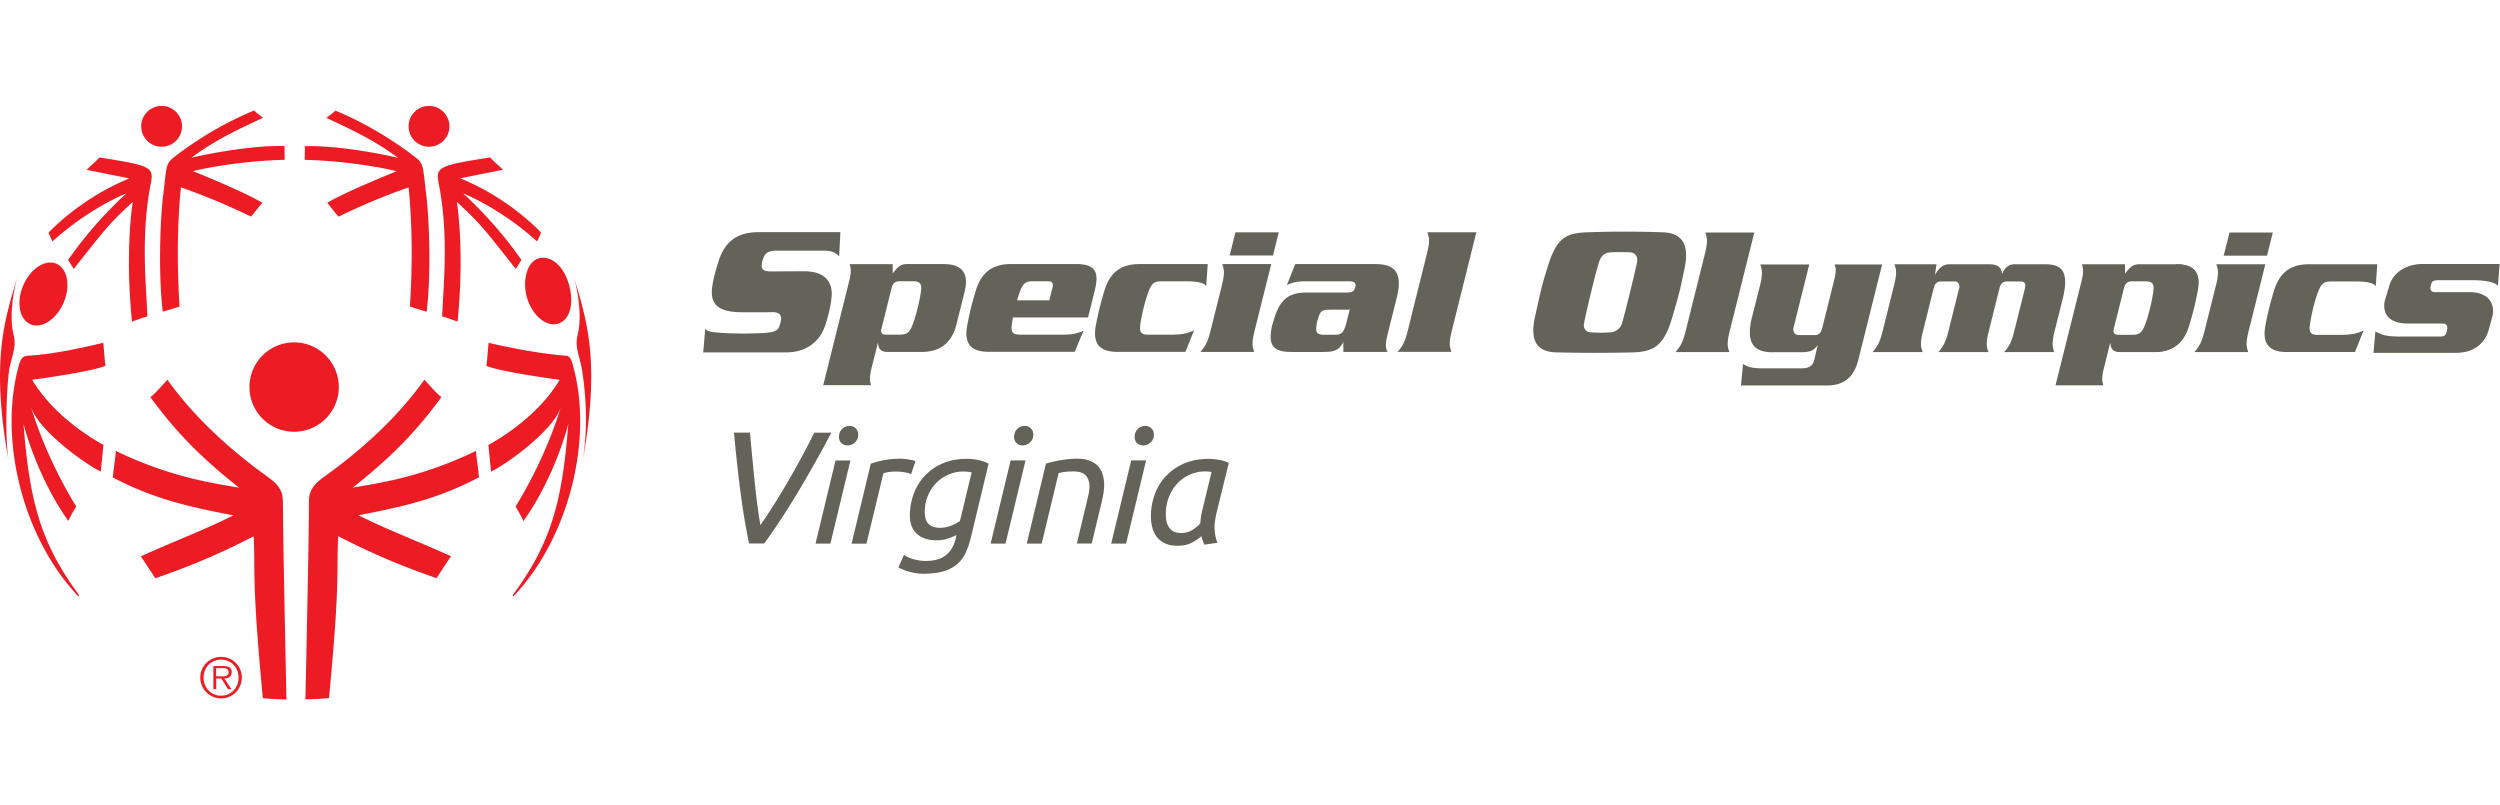
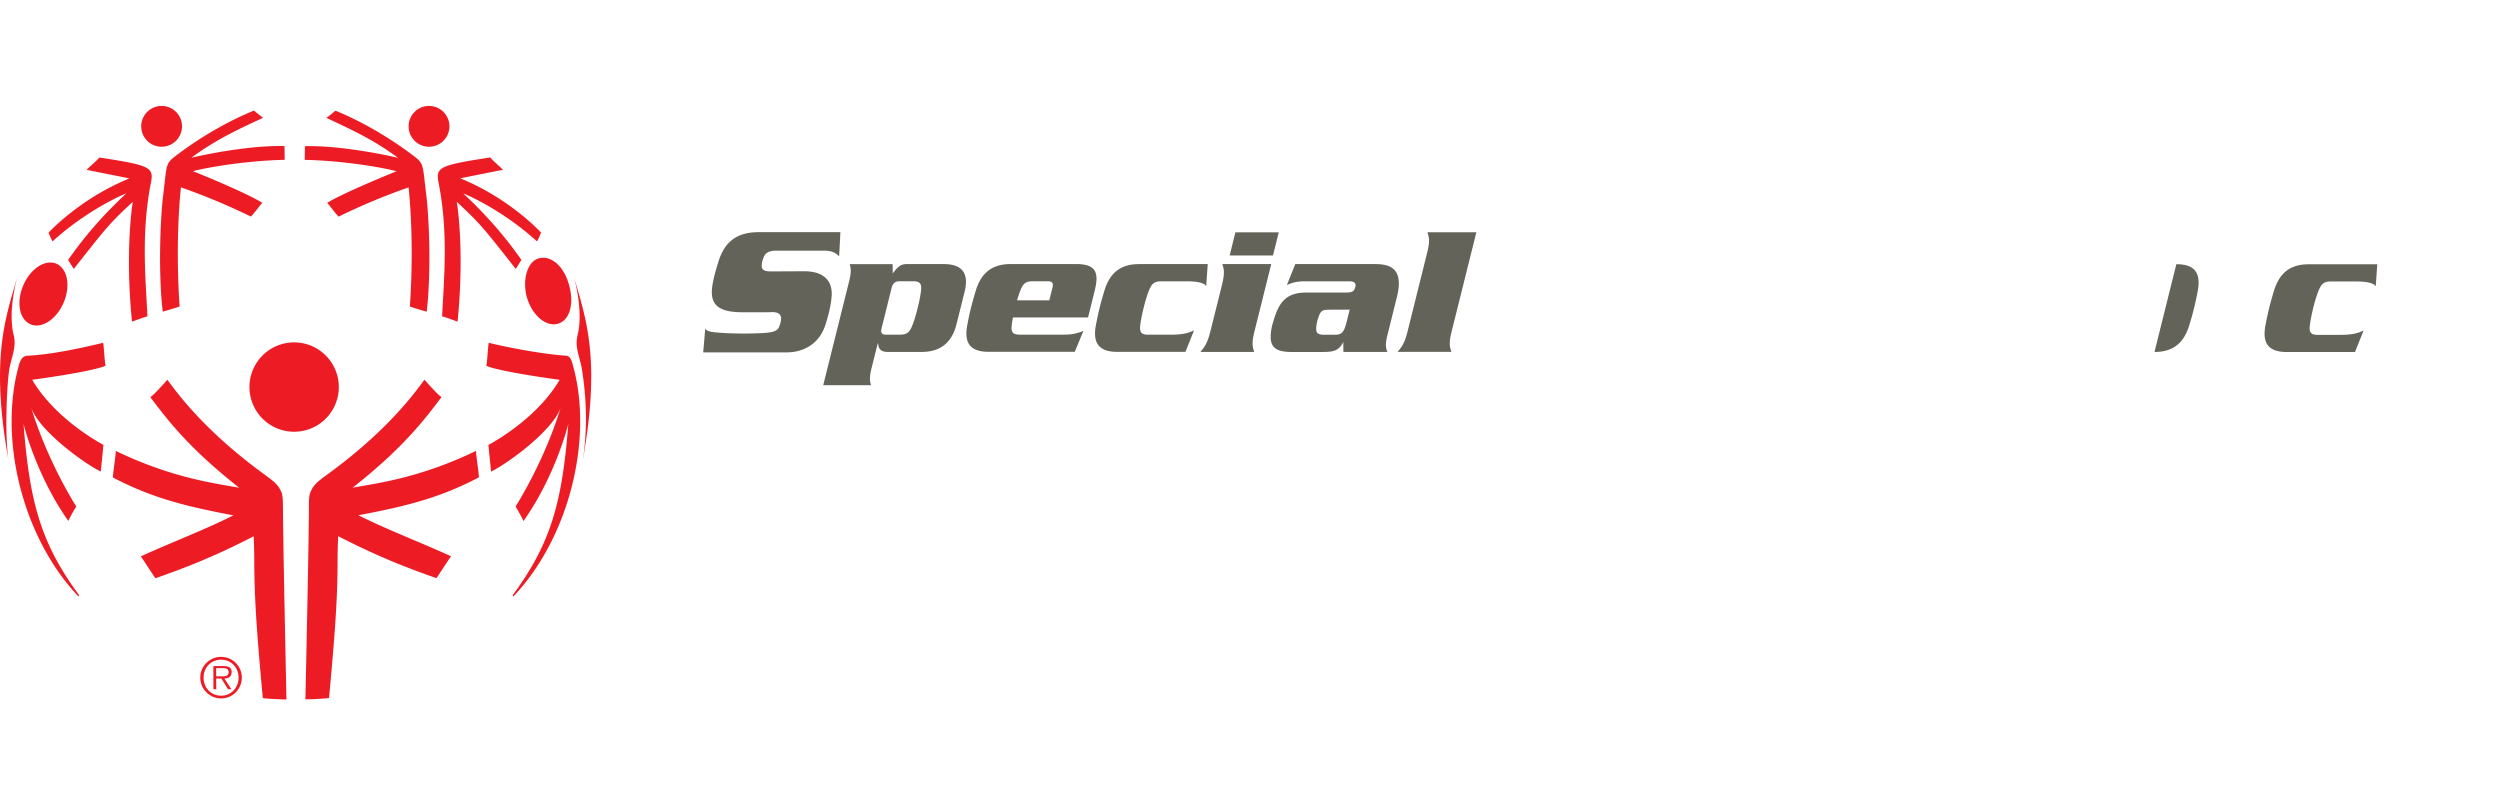
<svg xmlns="http://www.w3.org/2000/svg" fill="none" viewBox="0 0 149 48" class="customer-logo">
  <title>Virginia Special Olympics logo</title>
  <g class="special-olympics-virginia">
    <path class="path-fill logo-fill" fill="#ED1C24" d="M1.815 19.328c.666.284 1.55-.291 1.976-1.29.427-.994.236-2.034-.43-2.319-.665-.284-1.549.292-1.975 1.29-.305.714-.295 1.449-.018 1.913.108.18.26.322.447.402v.004ZM9.597 8.745a1.216 1.216 0 1 0 .001-2.431 1.216 1.216 0 0 0-.001 2.431Zm.132 2.845c-.19 1.564-.295 4.777-.028 6.985 0 0 1.005-.29 1.002-.315-.163-2.447-.135-4.995.08-7.095a39.086 39.086 0 0 1 4.173 1.743c.242-.26.447-.551.676-.821-1.075-.662-4.1-1.876-4.132-1.883.704-.197 3.088-.627 5.463-.679.014 0-.018-.818 0-.818-2.198-.066-5.262.614-5.56.697 1.494-1.116 2.977-1.775 4.277-2.385a12.33 12.33 0 0 1-.544-.43c-2.78 1.137-4.87 2.863-4.884 2.877-.374.347-.33.534-.52 2.122l-.003.003Zm-6.596 2.795c2.17-1.972 4.422-2.884 4.388-2.852-1.737 1.622-2.763 2.963-3.463 3.961.121.174.215.36.343.53 2.028-2.575 2.108-2.679 3.511-3.996 0 .035-.478 2.811-.045 7.144 0 0 .919-.347.922-.309-.118-2.336-.381-5.046.219-8.038.16-.866-.142-.984-3.085-1.438-.194.222-.326.319-.766.735l2.554.51c-2.984 1.22-4.818 3.237-4.818 3.237s.226.54.246.52l-.006-.004Zm22.401-5.64a1.216 1.216 0 1 0 .002-2.431 1.216 1.216 0 0 0-.002 2.431Zm-7.362.784c2.378.048 4.76.481 5.463.679-.028.01-3.054 1.223-4.132 1.882.23.27.434.562.676.822a37.804 37.804 0 0 1 4.173-1.744c.215 2.1.243 4.645.077 7.095 0 .024 1.001.316 1.001.316.267-2.212.163-5.421-.027-6.985-.194-1.587-.15-1.774-.52-2.12-.018-.015-2.108-1.737-4.887-2.878 0 0-.437.364-.545.43 1.304.61 2.787 1.272 4.277 2.385-.301-.083-3.362-.763-5.563-.697.021 0-.014.818 0 .818l.007-.003Zm7.955 1.296c.6 2.988.34 5.699.222 8.038 0-.038.922.309.922.309.433-4.33-.042-7.11-.045-7.144 1.404 1.32 1.483 1.421 3.511 3.997.125-.17.218-.357.343-.53-.703-.999-1.73-2.34-3.466-3.962-.035-.032 2.218.88 4.388 2.852.024.021.246-.52.246-.52s-1.833-2.02-4.818-3.237l2.551-.51c-.44-.416-.572-.513-.766-.734-2.946.457-3.247.571-3.088 1.438v.003ZM.817 19.983c-.374-1.487.226-3.498.212-3.46-.773 2.614-1.58 5.002-.52 10.933-.225-1.394-.118-4.43.045-5.439.114-.693.444-1.32.263-2.034Z" />
    <path class="path-fill logo-fill" fill="#ED1C24" d="M6.141 20.433c-1.348.323-3.109.704-4.506.77-.398.017-.482.471-.527.638-1.178 4.277.191 10.142 3.564 13.705 0 0 .048-.073.041-.08-2.28-3.085-2.953-5.553-3.31-10.204 0 .03.766 3.105 2.676 5.795-.024-.031.402-.783.468-.866-1.19-1.928-2.17-4.146-2.704-5.952.402 1.366 3.15 3.373 4.163 3.868l.16-1.59c-.104-.06-2.85-1.501-4.247-3.883.025 0 3.54-.471 4.368-.832-.066-.409-.111-1.38-.142-1.372l-.004.003Zm27.629.77c-1.393-.097-3.29-.447-4.638-.77-.03-.007-.08.964-.142 1.373.825.357 4.34.828 4.364.832-1.397 2.384-4.145 3.826-4.246 3.882l.16 1.59c1.012-.498 3.76-2.502 4.162-3.867-.533 1.806-1.518 4.024-2.703 5.951.066.087.488.835.468.867 1.91-2.69 2.672-5.761 2.675-5.796-.356 4.648-1.029 7.12-3.313 10.204a.425.425 0 0 0 .042.08c3.372-3.563 4.741-9.428 3.566-13.705-.045-.166-.128-.62-.395-.638v-.003Zm-2.336-3.387c.33 1.033 1.154 1.692 1.844 1.47a.95.95 0 0 0 .482-.36c.319-.434.367-1.158.166-1.907-.333-1.244-1.154-1.83-1.844-1.612-.69.219-.977 1.376-.652 2.406l.004.003Z" />
    <path class="path-fill logo-fill" fill="#ED1C24" d="M34.21 16.523c-.014-.041.586 1.973.212 3.46-.18.714.152 1.341.263 2.034.347 2.195.27 4.045.045 5.439 1.06-5.93.25-8.319-.52-10.933ZM20.193 23.12a2.663 2.663 0 1 0-5.325.001 2.663 2.663 0 0 0 5.325-.001Zm8.187 3.75c-3.282 1.577-5.705 1.906-7.359 2.194 2.836-2.236 4.115-3.823 5.29-5.393-.215-.177-.312-.26-1.016-1.04-.606.832-2.218 3.043-5.736 5.612-.676.492-.877.655-1.071 1.123-.08.194-.077.589-.077.877.01 1.317-.204 11.382-.211 11.438.333 0 1.407-.056 1.41-.083.42-4.482.507-6.24.51-8.257 0-.728.035-1.317.035-1.383 2.333 1.19 3.913 1.817 5.854 2.5.115-.143.853-1.31.88-1.3-1.84-.843-3.722-1.546-5.528-2.448 2.728-.523 4.745-.984 7.175-2.256.042-.02-.201-1.567-.16-1.588l.004.004Zm-11.518 3.376c0-.288 0-.683-.076-.877-.194-.468-.395-.63-1.071-1.123-3.515-2.568-5.13-4.78-5.737-5.612-.703.777-.8.863-1.015 1.04 1.175 1.57 2.454 3.158 5.289 5.393-1.657-.29-4.08-.62-7.359-2.194.045.021-.197 1.567-.159 1.588 2.43 1.269 4.447 1.73 7.175 2.256-1.803.902-3.685 1.605-5.525 2.447.028-.013.766 1.158.88 1.3 1.941-.682 3.522-1.306 5.855-2.499 0 .063.034.652.034 1.383.007 2.014.094 3.771.51 8.257 0 .027 1.078.083 1.41.083-.003-.056-.218-10.118-.207-11.439l-.004-.003Zm-3.053 9.816c0-.229-.125-.364-.49-.364h-.602v1.38h.17v-.638h.308l.395.638h.201l-.42-.638c.247-.007.434-.107.434-.378h.004Zm-.666.246h-.26v-.489h.395c.17 0 .347.028.347.243 0 .28-.288.246-.482.246Z" />
    <path class="path-fill logo-fill" fill="#ED1C24" d="M13.178 39.15c-.687 0-1.241.555-1.241 1.235 0 .679.554 1.24 1.24 1.24.687 0 1.235-.554 1.235-1.24a1.23 1.23 0 0 0-1.234-1.234Zm0 2.313c-.604 0-1.044-.472-1.044-1.075s.44-1.071 1.044-1.071c.603 0 1.04.471 1.04 1.071s-.437 1.075-1.04 1.075Z" />
    <path class="path-fill logo-fill" fill="#636359" d="M67.956 19.414c-.038.357.045.534.468.534h1.283c.87 0 1.12-.11 1.456-.256l-.51 1.279h-4.062c-1.203 0-1.463-.638-1.269-1.626.16-.811.232-1.113.485-1.972.298-1.016.884-1.633 2.087-1.633h4.087l-.09 1.304c-.153-.191-.534-.278-1.169-.278h-1.504c-.423 0-.569.135-.735.534-.2.489-.464 1.522-.527 2.114ZM53.2 15.74l.008.558c.284-.378.46-.558.828-.558h2.215c1.203 0 1.48.666 1.245 1.626L57 19.349c-.24.956-.85 1.625-2.056 1.625h-2.059c-.478 0-.537-.302-.55-.513h-.021l-.378 1.515c-.132.534-.09.77-.021.98h-2.85l1.554-6.235c.131-.534.093-.77.02-.98h2.562Zm-.387 4.205h.821c.423 0 .569-.136.735-.534.201-.489.465-1.522.527-2.114.038-.358-.045-.534-.468-.534h-.822c-.256.003-.395.118-.468.405l-.592 2.381c-.073.292.007.396.26.396h.01-.003ZM64.16 15.74h-4.034c-1.133.038-1.695.648-1.986 1.633-.253.86-.326 1.16-.485 1.972-.19.96.052 1.588 1.168 1.622h5.234l.513-1.244c-.471.187-.745.222-1.248.222h-2.527c-.08 0-.152-.007-.222-.018-.256-.048-.308-.221-.277-.516a5.31 5.31 0 0 1 .076-.489h4.475l.399-1.605c.27-1.078.062-1.57-1.082-1.58l-.003.003Zm-1.444 1.446-.177.714h-1.924a7.07 7.07 0 0 1 .204-.603c.163-.4.313-.534.735-.534h.891c.291 0 .35.121.274.423h-.004Zm10.121-.243c.18-.725.1-.936.01-1.203h2.919l-1.006 4.031c-.18.724-.097.936-.01 1.203h-3.206c.222-.267.409-.479.589-1.203l.707-2.828h-.003Zm3.376-3.096-.343 1.38h-2.583l.343-1.38h2.586-.003Zm5.771 1.893c1.113 0 1.64.489 1.269 1.972l-.569 2.285c-.132.533-.09.766.01.977h-2.627l-.007-.645-.007.07c-.25.468-.502.578-1.213.578h-1.868c-1.182 0-1.393-.47-1.154-1.58l.093-.312c.323-1.092.763-1.65 1.941-1.65h2.395c.368 0 .468-.09.53-.336.07-.277-.138-.333-.36-.333H77.8c-.488 0-.752.066-1.102.222l.5-1.248h4.786Zm-1.626 2.718H79.27c-.406.01-.537 0-.683.43 0 0-.1.228-.135.585-.031.354.049.468.447.479h.614c.412 0 .575-.077.741-.746l.167-.672.024-.107s-.02.03-.087.03Zm4.704-3.411c.18-.725.1-.936.01-1.203h2.919l-1.477 5.924c-.18.724-.1.935-.01 1.202h-3.207c.222-.267.41-.478.59-1.202l1.175-4.721ZM42.03 19.584c.114.18.329.208 1.04.26a22.26 22.26 0 0 0 2.502 0c.534-.042.776-.125.873-.388.063-.167.073-.201.1-.371.046-.274-.079-.482-.505-.482 0 0-.434.017-1.827.007-1.39-.007-1.93-.444-1.757-1.57.048-.33.138-.732.36-1.439.368-1.185 1.092-1.764 2.402-1.764h4.87l-.076 1.445c-.16-.17-.367-.343-.905-.343h-2.842c-.423 0-.641.125-.745.382-.09.225-.114.336-.121.492-.014.27.145.364.572.364l1.948-.01c1.674 0 1.688 1.119 1.642 1.549-.041.43-.124.863-.35 1.594-.38 1.23-1.365 1.692-2.325 1.692h-4.974l.12-1.421-.002.003Zm87.68-3.837c1.203 0 1.463.638 1.268 1.626a17.257 17.257 0 0 1-.485 1.972c-.301 1.012-.884 1.632-2.086 1.632m9.254-1.552c-.038.353.045.533.468.533h1.283c.87 0 1.119-.11 1.455-.256l-.509 1.279h-4.062c-1.203 0-1.463-.638-1.269-1.626.159-.807.232-1.112.485-1.972.298-1.012.884-1.632 2.087-1.632h4.086l-.09 1.303c-.152-.19-.53-.278-1.164-.278h-1.505c-.423 0-.568.136-.734.534-.205.489-.465 1.522-.527 2.115h-.004Z" />
-     <path class="path-fill logo-fill" fill="#636359" d="m126.649 15.75.007.558c.284-.377.461-.557.829-.557h2.214c1.203 0 1.481.668 1.241 1.625l-.492 1.983c-.239.956-.849 1.625-2.052 1.625h-2.062c-.478 0-.537-.301-.551-.513h-.025l-.377 1.515c-.132.534-.09.77-.021.981h-2.853l1.557-6.236c.131-.533.09-.77.02-.98h2.565Zm-.388 4.205h.822c.422 0 .568-.135.734-.534.205-.489.465-1.521.527-2.118.038-.357-.045-.534-.468-.534h-.821c-.257.004-.395.118-.468.406l-.593 2.381c-.073.291.004.395.26.395h.011l-.004.004Zm-24.634-4.895c.18-.724.097-.935.01-1.202h2.919l-1.477 5.923c-.18.725-.1.936-.01 1.203h-3.206c.222-.267.409-.478.589-1.203l1.179-4.72h-.004Zm4.017 5.935c-1.244 0-1.514-.683-1.272-1.903l.531-2.104c.18-.724.1-.96.01-1.227h2.919l-.933 3.74c-.055.232.031.468.319.468h.971c.225 0 .346-.146.422-.444l.69-2.773c.163-.658.121-.759.035-.991h2.839l-1.428 5.723c-.247.99-.874 1.49-1.831 1.49h-5.154l.122-1.28c.214.122.447.257 1.071.257h2.44c.502 0 .669-.235.731-.481l.215-.922c-.208.332-.444.443-.96.443h-1.723l-.014.004Zm9.771-5.245-.09.635c.136-.233.368-.635.856-.635h2.351c.634 0 .748.247.786.569h.007c.097-.211.288-.568.732-.568h1.802c.87 0 1.529.242 1.081 2.048l-.495 1.983c-.18.724-.101.936-.011 1.202h-2.984c.222-.267.409-.478.589-1.202l.655-2.628c.073-.284-.086-.378-.228-.378h-.87c-.201 0-.35.111-.42.378l-.655 2.628c-.18.724-.1.936-.01 1.202h-2.985c.222-.267.409-.478.59-1.202l.655-2.628c.045-.125-.042-.378-.229-.378h-.87c-.201 0-.35.111-.419.378l-.652 2.628c-.184.724-.101.936-.01 1.202h-2.985c.222-.267.409-.478.589-1.202l.704-2.829c.18-.724.101-.936.01-1.202h2.506Zm16.669 1.203c.18-.724.101-.936.011-1.203h2.918l-1.005 4.031c-.184.725-.101.936-.01 1.203h-3.21c.222-.267.409-.478.589-1.203l.707-2.828Zm3.376-3.095-.346 1.38h-2.583l.347-1.38h2.582Zm11.705 3.552c1.217 0 1.526.756 1.397 1.398l-.229.825c-.169.675-.755 1.396-1.937 1.396h-4.936l.114-1.275c.43.225.645.305 1.581.305h2.243c.27 0 .367-.066.419-.28l.028-.115c.052-.215-.011-.382-.281-.382h-2.073c-1.216 0-1.49-.686-1.362-1.34l.257-.857c.201-.811 1.001-1.352 2.017-1.352h4.575l-.104 1.317c-.149-.26-.87-.35-1.49-.35h-2.063c-.26 0-.377.066-.409.19l-.055.226c-.028.125.021.295.277.295h2.031Zm-54.942-1.459c.53-1.674.971-2.045 2.32-2.104a63.36 63.36 0 0 1 4.588 0c1.085.046 1.571.676 1.276 2.108-.291 1.404-.315 1.522-.735 2.94-.46 1.566-.977 2.069-2.326 2.107a96.526 96.526 0 0 1-4.589 0c-1.13-.031-1.594-.648-1.272-2.108.354-1.618.423-1.93.742-2.942h-.004Zm5.349-.374c.048-.28-.118-.523-.399-.537-.388-.017-.78-.02-1.178 0-.243.014-.51.104-.656.482-.176.457-.78 2.963-.928 3.736-.056.274.072.53.402.551.391.025.731.025 1.178 0 .264-.014.572-.208.666-.499.2-.63.863-3.404.922-3.73l-.007-.003ZM45.316 31.303c.267-.381.537-.79.815-1.23.277-.437.55-.895.828-1.37.277-.474.548-.953.811-1.445.264-.489.517-.977.76-1.47h1.018a72.716 72.716 0 0 1-2.017 3.588 47.457 47.457 0 0 1-.98 1.563c-.327.5-.663.985-1.006 1.453h-.905a59.353 59.353 0 0 1-.267-1.446 37.29 37.29 0 0 1-.228-1.528 91.715 91.715 0 0 1-.399-3.633h.953c.1 1.13.198 2.146.291 3.04.094.898.201 1.72.33 2.468l-.004.01Zm4.177 1.095h-.888l1.193-4.956h.887l-1.192 4.956Zm1.03-5.85a.543.543 0 0 1-.368-.132.48.48 0 0 1-.15-.371c0-.205.063-.364.191-.482a.618.618 0 0 1 .43-.177.501.501 0 0 1 .523.523.577.577 0 0 1-.2.462.637.637 0 0 1-.43.177h.003Zm3.077.79c.076 0 .163 0 .257.01.093.007.19.018.28.035.094.017.177.031.254.048a.932.932 0 0 1 .17.052l-.257.773a1.897 1.897 0 0 0-.44-.114 2.992 2.992 0 0 0-.873-.01 1.907 1.907 0 0 0-.34.076l-1.01 4.194h-.886l1.143-4.766c.253-.09.527-.16.818-.215a4.73 4.73 0 0 1 .877-.08l.007-.003Zm1.619 6.09c.26 0 .489-.031.686-.094a1.447 1.447 0 0 0 .856-.707c.09-.166.16-.353.208-.561l.038-.18a3.384 3.384 0 0 1-.512.21c-.215.07-.437.105-.666.105-.513 0-.912-.128-1.185-.385-.278-.256-.416-.617-.416-1.081 0-.427.069-.843.211-1.248.139-.406.354-.77.638-1.085a3.191 3.191 0 0 1 1.067-.766c.427-.194.926-.291 1.498-.291a3.3 3.3 0 0 1 .644.07 2.095 2.095 0 0 1 .634.221l-1.04 4.336a5.462 5.462 0 0 1-.304.926 2.026 2.026 0 0 1-.496.696c-.211.19-.478.34-.81.444-.33.104-.746.156-1.238.156a3.07 3.07 0 0 1-.811-.111 2.798 2.798 0 0 1-.676-.27l.332-.742c.146.107.34.194.583.263.242.066.495.1.762.1l-.003-.006Zm.8-1.972c.254 0 .49-.045.7-.139.212-.094.379-.18.493-.263l.697-2.898c-.063-.014-.136-.024-.219-.038a2.271 2.271 0 0 0-1.92.7 2.355 2.355 0 0 0-.482.762c-.114.292-.173.59-.173.902 0 .343.076.592.225.745.15.152.378.229.683.229h-.003Zm3.911.942h-.888l1.192-4.956h.888l-1.193 4.956Zm1.029-5.85a.543.543 0 0 1-.367-.132.48.48 0 0 1-.15-.371c0-.205.063-.364.191-.482a.618.618 0 0 1 .43-.177.5.5 0 0 1 .523.523.58.58 0 0 1-.2.462.637.637 0 0 1-.43.177h.003Zm1.123 5.85h-.887l1.143-4.766a7.1 7.1 0 0 1 .95-.214c.34-.056.645-.08.912-.08.284 0 .534.038.738.118.208.08.374.187.5.322.127.135.221.302.28.496.059.194.09.405.09.634 0 .146-.014.302-.038.461-.024.163-.059.326-.094.492l-.61 2.534h-.887l.561-2.343a21.3 21.3 0 0 0 .129-.544c.041-.184.062-.36.062-.524a.97.97 0 0 0-.208-.634c-.138-.17-.398-.253-.78-.253-.16 0-.315.01-.468.028a2.11 2.11 0 0 0-.381.076l-1.009 4.194-.003.003Zm5.033 0h-.888l1.193-4.956h.887l-1.192 4.956Zm1.03-5.85a.543.543 0 0 1-.368-.132.48.48 0 0 1-.15-.371c0-.205.063-.364.191-.482a.618.618 0 0 1 .43-.177.501.501 0 0 1 .523.523.577.577 0 0 1-.2.462.637.637 0 0 1-.43.177h.003Zm3.632 5.909a4.049 4.049 0 0 1-.094-.232 2.21 2.21 0 0 1-.076-.27 2.807 2.807 0 0 1-.562.381c-.235.128-.523.19-.866.19-.28 0-.52-.044-.721-.131a1.296 1.296 0 0 1-.492-.37 1.53 1.53 0 0 1-.281-.562 2.702 2.702 0 0 1-.09-.714c0-.427.073-.843.215-1.248.142-.406.357-.77.644-1.085a3.196 3.196 0 0 1 1.078-.773c.434-.198.936-.295 1.515-.295.17 0 .371.018.6.056.228.038.426.1.589.19l-.735 2.992a7.95 7.95 0 0 0-.08.42c-.02.13-.034.273-.034.418a2.49 2.49 0 0 0 .173.925l-.78.115-.003-.007Zm-1.421-.686c.267 0 .495-.059.686-.173.19-.115.357-.246.496-.402a4.345 4.345 0 0 1 .097-.697l.572-2.364a.575.575 0 0 0-.156-.028 2.262 2.262 0 0 0-1.924.756 2.498 2.498 0 0 0-.478.811c-.111.309-.167.63-.167.967 0 .132.014.267.038.406.025.135.073.256.139.36.066.104.156.19.267.257.11.066.256.1.433.1l-.003.007Z" />
  </g>
</svg>